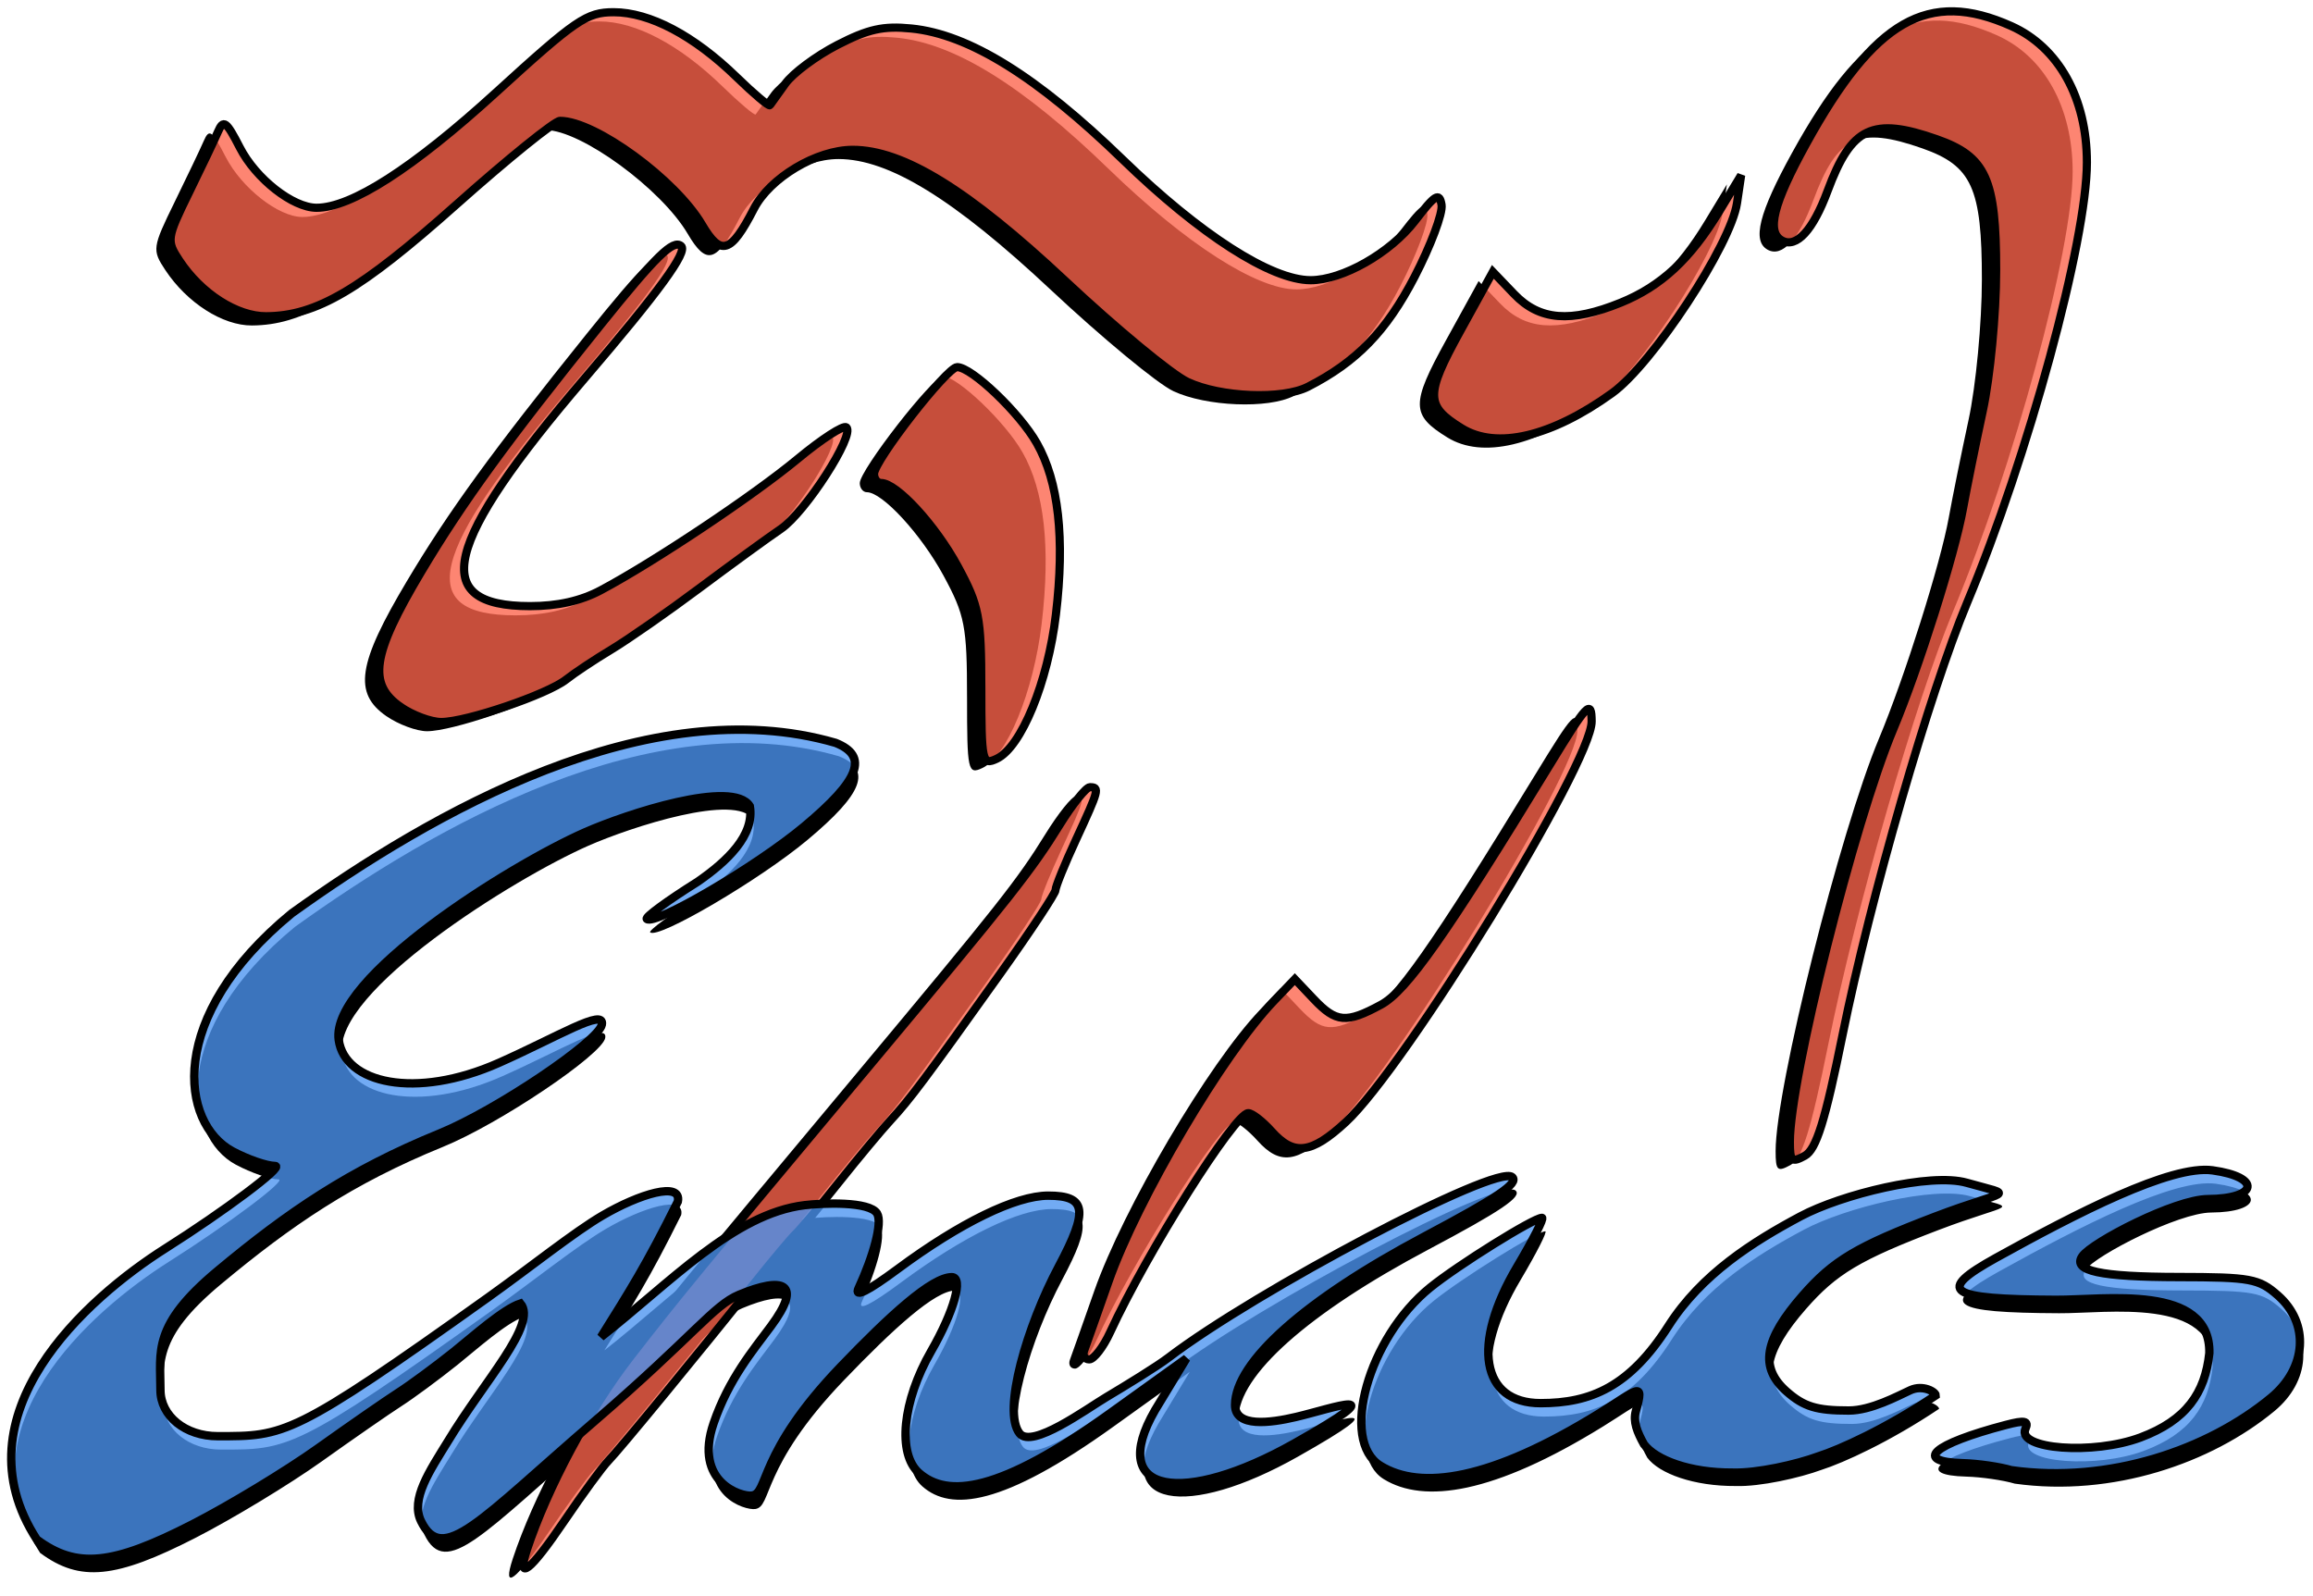
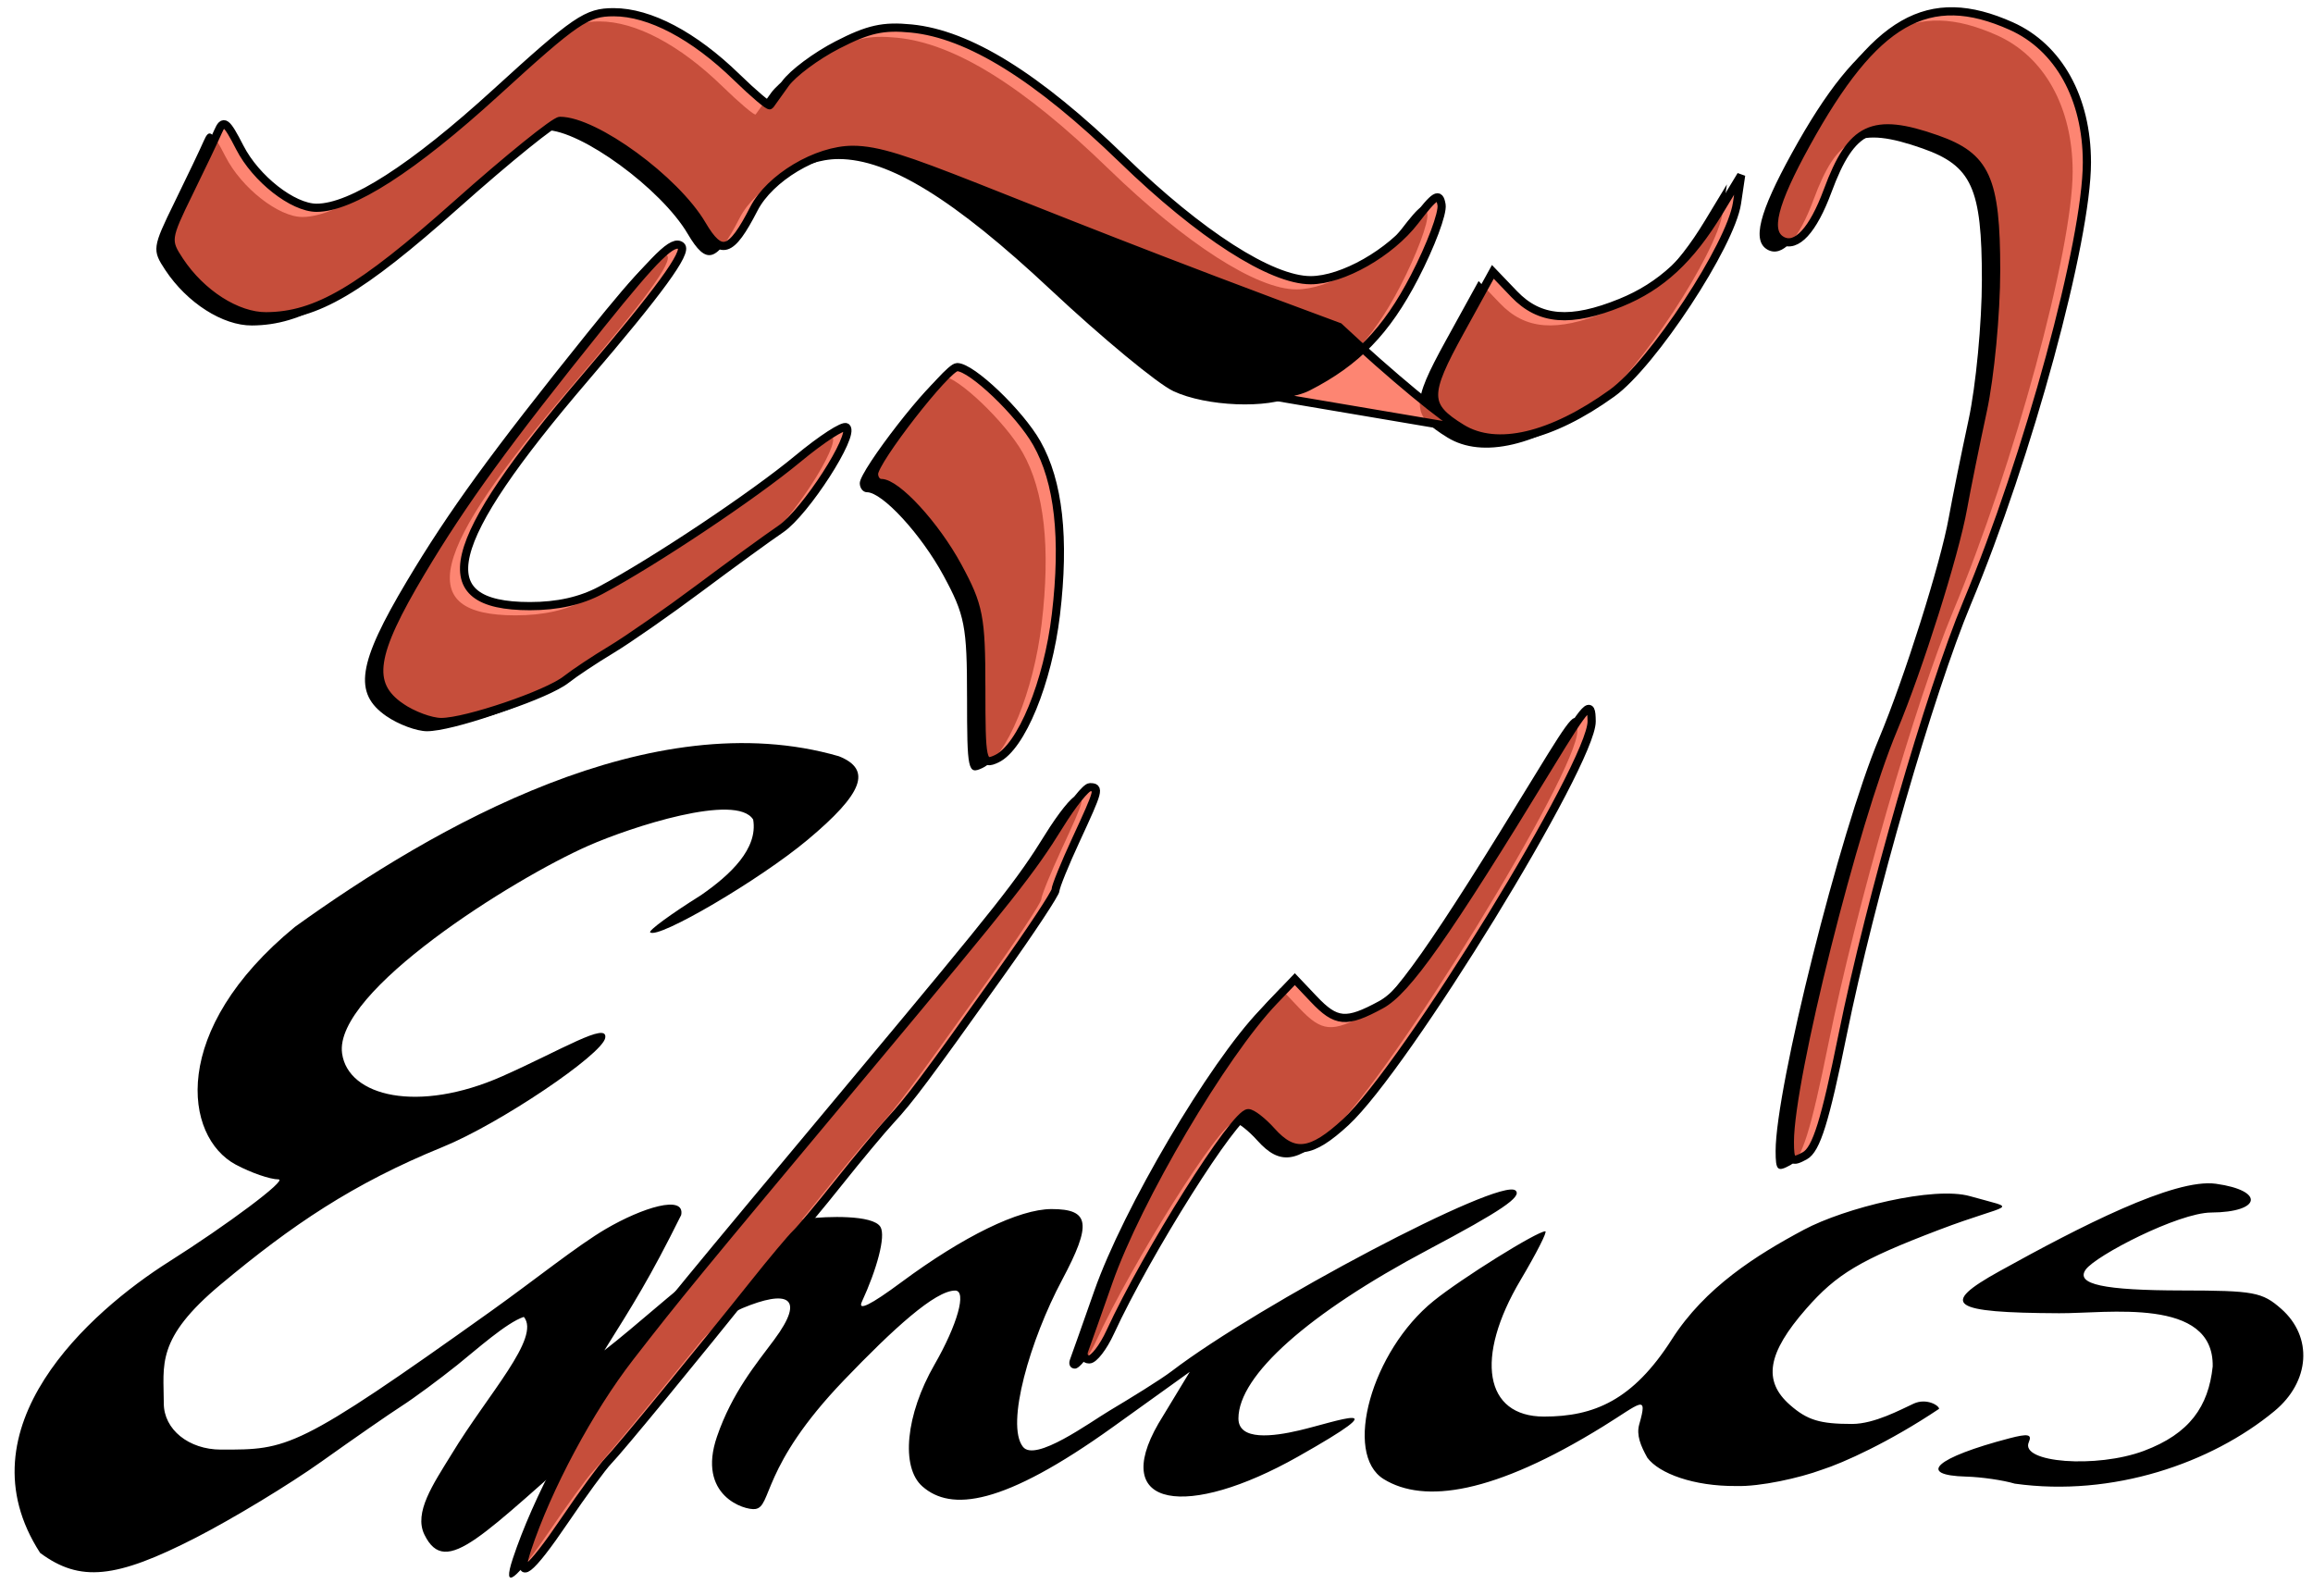
<svg xmlns="http://www.w3.org/2000/svg" xmlns:xlink="http://www.w3.org/1999/xlink" version="1.0" width="275.969" height="190.406" id="svg6706" style="display:inline">
  <defs id="defs6709">
    <linearGradient id="linearGradient2550">
      <stop id="stop2552" style="stop-color:#4c94f1;stop-opacity:0.784" offset="0" />
      <stop id="stop2554" style="stop-color:#4c94f1;stop-opacity:0.784" offset="1" />
    </linearGradient>
    <linearGradient id="linearGradient7896">
      <stop id="stop7898" style="stop-color:#fc644b;stop-opacity:0.784" offset="0" />
      <stop id="stop7900" style="stop-color:#fc644b;stop-opacity:0.784" offset="1" />
    </linearGradient>
    <linearGradient xlink:href="#linearGradient2550" id="linearGradient2556" x1="147.627" y1="92.098" x2="145.82" y2="203.602" gradientUnits="userSpaceOnUse" />
    <linearGradient xlink:href="#linearGradient7896" id="linearGradient2425" gradientUnits="userSpaceOnUse" gradientTransform="translate(-2.4002643e-7,-2.6398943e-6)" x1="147.522" y1="0.921" x2="147.129" y2="211.999" />
  </defs>
  <g transform="translate(5.344,-11.438)" id="layer2" style="display:inline">
    <path id="bg-emacs" d="M -0.547,196.729 C -10.238,181.784 5.397,167.93 14.809,161.975 c 6.963,-4.405 14.225,-9.823 13.071,-9.825 -0.997,-0.002 -3.285,-0.792 -5.086,-1.755 -6.218,-3.328 -7.956,-16.05 7.055,-28.376 16.709,-12.016 42.571,-26.817 64.901,-20.352 3.972,1.589 2.904,4.423 -3.766,9.995 -5.675,4.741 -17.793,11.857 -18.753,11.014 -0.233,-0.205 2.49,-2.198 6.052,-4.429 3.552,-2.452 6.827,-5.572 6.235,-9.025 -1.977,-3.218 -14.566,0.876 -19.658,3.118 -8.98,3.954 -30.42,17.397 -29.389,24.78 0.72,5.156 9.096,7.165 19.108,2.728 7.005,-3.105 12.66,-6.604 12.285,-4.567 -0.365,1.985 -12.575,10.227 -19.36,12.991 -10.774,4.389 -18.049,9.354 -26.51,16.409 -7.801,6.505 -6.795,9.586 -6.795,14.19 0,3.115 2.975,5.518 6.829,5.518 7.965,0 8.896,0.121 32.271,-16.564 5.162,-3.685 10.228,-7.763 13.654,-9.77 4.326,-2.535 9.463,-4.132 8.977,-1.655 -3.779,7.611 -5.746,10.679 -9.168,16.155 8.111,-6.332 15.841,-14.718 24.307,-15.73 2.101,-0.251 7.741,-0.495 8.636,0.996 0.667,1.112 -0.455,5.116 -2.214,8.923 -0.539,1.167 1.051,0.384 4.675,-2.302 7.441,-5.515 14.079,-8.751 17.952,-8.751 4.577,0 4.833,1.748 1.241,8.486 -3.757,7.049 -6.76,17.214 -4.651,19.884 1.466,1.857 7.967,-2.911 10.328,-4.319 2.423,-1.445 6.056,-3.672 7.441,-4.73 10.373,-7.92 39.162,-23.155 40.999,-21.536 0.824,0.727 -1.693,2.431 -10.451,7.077 -14.256,7.562 -22.599,14.985 -22.609,20.116 -0.006,2.71 4.174,2.152 7.264,1.427 4.407,-1.033 12.416,-3.968 -0.174,3.14 -13.16,7.43 -22.485,6.178 -16.634,-3.957 l 3.736,-6.164 -9.133,6.554 c -13.192,9.467 -19.356,10.108 -22.765,7.115 -2.612,-2.293 -1.991,-8.562 1.439,-14.527 2.747,-4.777 3.882,-8.842 2.468,-8.842 -2.386,0 -7.359,4.536 -13.27,10.697 -9.975,10.398 -8.541,15.101 -10.591,15.369 -1.26,0.165 -6.977,-1.594 -4.556,-8.641 1.808,-5.261 4.693,-8.687 6.822,-11.553 3.867,-5.203 1.48,-5.973 -3.79,-3.771 -3.056,1.277 -5.35,4.838 -17.153,15.014 -13.805,11.902 -18.199,17.32 -20.79,11.997 -1.273,-2.616 1.018,-5.974 3.234,-9.57 4.367,-7.216 10.688,-13.925 8.633,-16.401 -2.05,0.666 -5.701,3.947 -7.917,5.721 -2.216,1.773 -5.217,3.987 -6.669,4.918 -1.452,0.932 -5.758,3.916 -9.569,6.633 -3.811,2.716 -10.546,6.795 -14.967,9.063 -9.584,4.918 -13.836,5.338 -18.578,1.835 z M 159.756,187.915 c -4.885,-3.004 -1.45,-15.285 5.948,-21.264 3.328,-2.69 12.338,-8.307 13.325,-8.307 0.275,0 -1.054,2.615 -2.951,5.812 -5.51,9.28 -4.306,16.294 2.797,16.294 5.957,0 10.603,-1.935 15.248,-9.211 3.958,-6.2 10.077,-10.048 15.753,-13.08 4.885,-2.609 15.491,-5.238 19.837,-4.003 6.015,1.71 5.071,0.664 -3.766,4.035 -9.354,3.568 -12.152,5.234 -15.806,9.412 -4.628,5.293 -5.18,8.595 -1.914,11.462 2.059,1.807 3.568,2.268 7.415,2.264 2.657,-0.003 5.812,-1.725 7.335,-2.423 1.524,-0.698 3.035,0.213 3.035,0.62 -5.886,3.946 -11.448,6.459 -14.002,7.271 -2.614,0.966 -7.351,2.033 -10.235,1.938 -5.036,0.034 -9.161,-1.486 -10.574,-3.378 -0.796,-1.432 -1.327,-2.704 -0.963,-3.979 1.068,-3.739 0.165,-2.523 -4.285,0.23 -13.102,8.107 -21.407,9.253 -26.197,6.308 z m 75.293,0.539 c -1.385,-0.415 -3.991,-0.794 -5.792,-0.842 -5.999,-0.162 -3.637,-2.265 5.127,-4.565 2.247,-0.59 2.747,-0.49 2.33,0.463 -1.071,2.451 8.093,3.14 13.728,1.032 5.48,-2.05 7.707,-5.313 8.215,-10.061 0.168,-8.347 -12.616,-6.32 -18.32,-6.361 -12.981,-0.057 -14.344,-1.011 -7.143,-5.002 9.568,-5.302 20.882,-11.134 25.843,-10.446 5.861,0.812 5.426,3.397 -0.557,3.433 -3.929,0.023 -13.801,5.143 -14.976,6.812 -1.23,1.747 2.123,2.473 11.485,2.486 8.587,0.013 9.568,0.193 11.835,2.184 3.813,3.348 3.463,8.679 -0.801,12.208 -7.513,6.217 -19.301,10.287 -30.974,8.658 z" style="opacity:1;fill:#000000;display:inline" />
    <path id="bg-gnu" d="m 55.834,197.413 c 2.449,-7.381 7.447,-16.721 12.278,-22.945 5.711,-7.357 7.378,-9.386 28.69,-34.903 16.872,-20.202 19.223,-23.18 22.555,-28.568 1.543,-2.495 3.178,-4.537 3.633,-4.537 1.182,0 1.1,0.31 -1.633,6.215 -1.354,2.924 -2.461,5.645 -2.461,6.047 0,0.402 -2.976,4.904 -6.614,10.005 -8.988,12.604 -10.76,14.972 -13.082,17.484 -1.098,1.188 -3.853,4.494 -6.123,7.345 -2.27,2.852 -4.587,5.623 -5.15,6.159 -0.563,0.536 -2.796,3.198 -4.961,5.915 -6.691,8.397 -16.095,19.834 -17.432,21.201 -0.7,0.716 -3.044,3.917 -5.21,7.114 -4.161,6.143 -5.795,7.405 -4.488,3.467 z m 66.482,-23.765 c 0.223,-0.594 1.529,-4.284 2.903,-8.201 3.446,-9.821 13.662,-27.158 19.739,-33.495 l 2.486,-2.593 2.252,2.376 c 2.677,2.825 3.883,2.928 8.026,0.68 3.087,-1.675 7.696,-8.221 20.102,-28.549 4.551,-7.457 5.012,-7.939 5.035,-5.265 0.042,4.981 -22.215,41.254 -29.345,47.825 -4.117,3.795 -6.188,4.048 -8.847,1.08 -1.065,-1.188 -2.315,-2.16 -2.779,-2.159 -1.621,0.003 -12.083,16.599 -16.477,26.139 -0.821,1.782 -1.944,3.241 -2.496,3.241 -0.552,0 -0.821,-0.486 -0.599,-1.08 z m 84.193,-24.888 c 0,-7.49 7.663,-38.068 12.334,-49.214 3.045,-7.266 7.335,-20.847 8.326,-26.357 0.427,-2.376 1.491,-7.626 2.363,-11.666 0.872,-4.04 1.586,-11.563 1.587,-16.718 0.002,-10.935 -1.203,-13.59 -7.105,-15.663 -7.627,-2.679 -10.168,-1.473 -13.002,6.173 -1.742,4.701 -3.724,6.856 -5.444,5.923 -1.896,-1.029 -1.054,-4.388 2.9,-11.565 8.14,-14.776 14.559,-18.457 24.458,-14.023 5.653,2.532 9.022,8.604 9.022,16.262 0,9.334 -7.019,35.141 -14.283,52.512 -4.476,10.704 -11.567,35.301 -14.855,51.528 -2.1,10.364 -3.151,13.732 -4.519,14.482 -1.575,0.863 -1.782,0.668 -1.782,-1.673 z M 110.035,94.608 c -7.1e-4,-8.465 -0.259,-9.796 -2.813,-14.505 -2.665,-4.915 -7.282,-9.938 -9.134,-9.938 -0.468,0 -0.85,-0.49 -0.85,-1.089 0,-1.558 8.701,-12.737 9.914,-12.737 1.739,0 7.457,5.457 9.507,9.074 2.606,4.596 3.358,11.338 2.28,20.435 -0.96,8.101 -4.14,15.844 -7.072,17.221 -1.732,0.814 -1.831,0.358 -1.831,-8.46 z m -69.268,2.283 c -3.977,-2.746 -3.446,-6.261 2.44,-16.128 4.971,-8.333 10.094,-15.38 21.439,-29.49 6.601,-8.21 8.638,-10.203 9.58,-9.376 0.799,0.702 -2.619,5.39 -11.474,15.737 -16.94,19.794 -18.734,27.221 -6.576,27.221 3.305,0 6.059,-0.617 8.461,-1.895 6.36,-3.385 18.204,-11.286 23.507,-15.684 2.849,-2.362 5.457,-4.05 5.796,-3.753 1.045,0.918 -4.907,10.148 -7.817,12.122 -1.512,1.025 -5.874,4.198 -9.694,7.049 -3.82,2.852 -8.564,6.157 -10.541,7.345 -1.977,1.188 -4.4,2.797 -5.384,3.575 -2.248,1.778 -11.921,5.067 -14.901,5.067 -1.232,0 -3.408,-0.806 -4.834,-1.791 z M 167.359,63.639 c -4.355,-2.678 -4.376,-3.983 -0.193,-11.577 l 3.906,-7.09 2.548,2.658 c 3.024,3.154 6.726,3.451 12.709,1.02 4.808,-1.954 8.304,-5.194 11.752,-10.892 l 2.615,-4.321 -0.494,3.335 c -0.738,4.983 -10.09,19.207 -14.904,22.67 -7.26,5.223 -13.787,6.749 -17.939,4.197 z m -32.712,-5.536 c -1.895,-0.889 -8.48,-6.333 -14.634,-12.098 -11.533,-10.805 -19.306,-15.592 -25.319,-15.592 -4.3,0 -9.891,3.335 -11.79,7.033 -2.745,5.344 -3.95,5.711 -6.197,1.889 -3.156,-5.369 -12.747,-12.378 -16.936,-12.378 -0.628,0 -6.188,4.491 -12.355,9.98 -11.483,10.222 -16.719,13.297 -22.702,13.333 -3.491,0.021 -7.744,-2.699 -10.336,-6.611 -1.587,-2.394 -1.546,-2.692 1.095,-8.082 1.508,-3.078 3.079,-6.374 3.491,-7.324 0.652,-1.504 0.991,-1.258 2.608,1.893 1.911,3.723 6.321,7.181 9.157,7.181 4.151,0 11.505,-4.725 21.399,-13.748 9.555,-8.714 10.83,-9.584 14.048,-9.584 4.294,0 9.556,2.776 14.656,7.732 2.069,2.011 3.862,3.524 3.984,3.363 0.122,-0.161 0.945,-1.311 1.83,-2.555 0.885,-1.244 3.686,-3.331 6.225,-4.637 3.687,-1.897 5.463,-2.291 8.822,-1.959 6.849,0.678 15.01,5.739 25.223,15.642 9.23,8.95 17.701,14.387 22.415,14.387 3.794,0 9.502,-3.242 12.441,-7.067 2.423,-3.152 2.918,-3.453 3.178,-1.93 0.17,0.993 -1.284,4.872 -3.23,8.621 -3.36,6.472 -6.912,10.13 -12.713,13.092 -3.05,1.557 -10.438,1.258 -14.361,-0.581 z" style="opacity:1;fill:#000000;display:inline" />
  </g>
  <g transform="translate(5.344,-11.438)" id="layer3" style="display:inline">
-     <path id="gnu" d="m 57.535,196.313 c 2.449,-7.381 7.447,-16.721 12.278,-22.945 5.711,-7.357 7.378,-9.386 28.69,-34.903 16.872,-20.202 19.223,-23.18 22.555,-28.568 1.543,-2.495 3.178,-4.537 3.633,-4.537 1.182,0 1.1,0.31 -1.633,6.215 -1.354,2.924 -2.461,5.645 -2.461,6.047 0,0.402 -2.976,4.904 -6.614,10.005 -8.988,12.604 -10.76,14.972 -13.082,17.484 -1.098,1.188 -3.853,4.494 -6.123,7.345 -2.27,2.852 -4.587,5.623 -5.15,6.159 -0.563,0.536 -2.796,3.198 -4.961,5.915 -6.691,8.397 -16.095,19.834 -17.432,21.201 -0.7,0.716 -3.044,3.917 -5.21,7.114 -4.161,6.143 -5.795,7.405 -4.488,3.467 z m 66.482,-23.765 c 0.223,-0.594 1.529,-4.284 2.903,-8.201 3.446,-9.821 13.662,-27.158 19.739,-33.495 l 2.486,-2.593 2.252,2.376 c 2.677,2.825 3.883,2.928 8.026,0.68 3.087,-1.675 7.696,-8.221 20.102,-28.549 4.551,-7.457 5.012,-7.94 5.035,-5.265 0.042,4.981 -22.215,41.254 -29.345,47.825 -4.117,3.795 -6.188,4.048 -8.847,1.08 -1.065,-1.188 -2.315,-2.16 -2.779,-2.159 -1.621,0.003 -12.083,16.599 -16.477,26.139 -0.821,1.782 -1.944,3.241 -2.496,3.241 -0.552,0 -0.821,-0.486 -0.599,-1.08 z m 84.193,-24.888 c 0,-7.49 7.663,-38.068 12.334,-49.214 3.045,-7.266 7.335,-20.847 8.326,-26.357 0.427,-2.376 1.491,-7.626 2.363,-11.666 0.872,-4.04 1.586,-11.563 1.587,-16.718 0.002,-10.935 -1.203,-13.59 -7.105,-15.663 -7.627,-2.679 -10.168,-1.473 -13.002,6.173 -1.742,4.701 -3.724,6.856 -5.444,5.923 -1.896,-1.029 -1.054,-4.388 2.9,-11.565 8.14,-14.776 14.559,-18.457 24.458,-14.023 5.653,2.532 9.022,8.604 9.022,16.262 0,9.334 -7.019,35.141 -14.283,52.512 -4.476,10.704 -11.567,35.301 -14.855,51.528 -2.1,10.364 -3.151,13.732 -4.519,14.482 -1.575,0.863 -1.782,0.668 -1.782,-1.673 z M 111.736,93.508 c -7.1e-4,-8.465 -0.259,-9.796 -2.813,-14.505 -2.665,-4.915 -7.282,-9.938 -9.134,-9.938 -0.468,0 -0.85,-0.49 -0.85,-1.089 0,-1.558 8.701,-12.737 9.914,-12.737 1.739,0 7.457,5.457 9.507,9.074 2.606,4.596 3.358,11.338 2.28,20.435 -0.96,8.101 -4.14,15.844 -7.072,17.221 -1.732,0.814 -1.831,0.358 -1.831,-8.46 z M 42.468,95.791 c -3.977,-2.746 -3.446,-6.261 2.44,-16.128 4.971,-8.333 10.094,-15.38 21.439,-29.49 6.601,-8.21 8.638,-10.203 9.58,-9.376 0.799,0.702 -2.619,5.39 -11.474,15.737 -16.94,19.794 -18.734,27.221 -6.576,27.221 3.305,0 6.059,-0.617 8.461,-1.895 6.36,-3.385 18.204,-11.286 23.507,-15.684 2.849,-2.362 5.457,-4.05 5.796,-3.753 1.045,0.918 -4.907,10.148 -7.817,12.122 -1.512,1.025 -5.874,4.198 -9.694,7.049 -3.82,2.852 -8.564,6.157 -10.541,7.345 -1.977,1.188 -4.4,2.797 -5.384,3.575 C 59.955,94.294 50.282,97.582 47.302,97.582 c -1.232,0 -3.408,-0.806 -4.834,-1.791 z M 169.059,62.54 c -4.355,-2.678 -4.376,-3.983 -0.193,-11.577 l 3.906,-7.09 2.548,2.658 c 3.024,3.154 6.726,3.451 12.709,1.02 4.808,-1.954 8.304,-5.194 11.752,-10.892 l 2.615,-4.321 -0.494,3.335 c -0.738,4.983 -10.09,19.207 -14.904,22.67 -7.26,5.223 -13.787,6.749 -17.939,4.197 z m -32.712,-5.536 c -1.895,-0.889 -8.48,-6.333 -14.634,-12.098 C 110.18,34.1 102.408,29.314 96.394,29.314 c -4.3,0 -9.891,3.335 -11.79,7.033 -2.745,5.344 -3.95,5.711 -6.197,1.889 C 75.251,32.866 65.66,25.857 61.471,25.857 c -0.628,0 -6.188,4.491 -12.355,9.98 -11.483,10.222 -16.719,13.297 -22.702,13.333 -3.491,0.021 -7.744,-2.699 -10.336,-6.611 -1.587,-2.394 -1.546,-2.692 1.095,-8.082 1.508,-3.078 3.079,-6.374 3.491,-7.324 0.652,-1.504 0.991,-1.258 2.608,1.893 1.911,3.723 6.321,7.181 9.157,7.181 4.151,0 11.505,-4.725 21.399,-13.748 9.555,-8.714 10.83,-9.584 14.048,-9.584 4.294,0 9.556,2.776 14.656,7.732 2.069,2.011 3.862,3.524 3.984,3.363 0.122,-0.161 0.945,-1.311 1.83,-2.555 0.885,-1.244 3.686,-3.331 6.225,-4.637 3.687,-1.897 5.463,-2.291 8.822,-1.959 6.849,0.678 15.01,5.739 25.223,15.642 9.23,8.95 17.701,14.387 22.415,14.387 3.794,0 9.502,-3.242 12.441,-7.067 2.423,-3.152 2.918,-3.453 3.178,-1.93 0.17,0.993 -1.284,4.872 -3.23,8.621 -3.36,6.472 -6.912,10.13 -12.713,13.092 -3.05,1.557 -10.438,1.258 -14.361,-0.581 z" style="fill:url(#linearGradient2425);fill-opacity:1;stroke:#000000;stroke-width:0.977" />
-     <path id="emacs" d="M -0.947,195.128 C -10.638,180.184 4.997,166.329 14.409,160.375 c 6.963,-4.405 14.225,-9.823 13.071,-9.825 -0.997,-0.002 -3.285,-0.792 -5.086,-1.755 -6.218,-3.328 -7.956,-16.05 7.055,-28.376 16.709,-12.016 42.571,-26.817 64.901,-20.352 3.972,1.589 2.904,4.423 -3.766,9.995 -5.675,4.741 -17.793,11.857 -18.753,11.014 -0.233,-0.205 2.49,-2.198 6.052,-4.429 3.552,-2.452 6.827,-5.572 6.235,-9.025 -1.977,-3.218 -14.566,0.876 -19.658,3.118 -8.98,3.954 -30.42,17.397 -29.389,24.78 0.72,5.156 9.096,7.165 19.108,2.728 7.005,-3.105 12.66,-6.604 12.285,-4.567 -0.365,1.985 -12.575,10.227 -19.36,12.991 -10.774,4.389 -18.049,9.354 -26.51,16.409 -7.801,6.505 -6.795,9.586 -6.795,14.19 0,3.115 2.975,5.518 6.829,5.518 7.965,0 8.896,0.121 32.271,-16.564 5.162,-3.685 10.228,-7.763 13.654,-9.77 4.326,-2.535 9.463,-4.132 8.977,-1.655 -3.779,7.611 -5.746,10.679 -9.168,16.155 8.111,-6.332 15.841,-14.718 24.307,-15.73 2.101,-0.251 7.741,-0.495 8.636,0.996 0.667,1.112 -0.455,5.116 -2.214,8.923 -0.539,1.167 1.051,0.384 4.675,-2.302 7.441,-5.515 14.079,-8.751 17.952,-8.751 4.577,0 4.833,1.748 1.241,8.486 -3.757,7.049 -6.76,17.214 -4.651,19.884 1.466,1.857 7.967,-2.911 10.328,-4.319 2.423,-1.445 6.056,-3.672 7.441,-4.73 10.373,-7.92 39.162,-23.155 40.999,-21.536 0.824,0.727 -1.693,2.431 -10.451,7.077 -14.256,7.562 -22.599,14.985 -22.609,20.116 -0.006,2.71 4.174,2.152 7.264,1.427 4.407,-1.033 12.416,-3.968 -0.174,3.14 -13.16,7.43 -22.485,6.178 -16.634,-3.957 l 3.736,-6.164 -9.133,6.554 c -13.192,9.467 -19.356,10.108 -22.765,7.115 -2.612,-2.293 -1.991,-8.562 1.439,-14.527 2.747,-4.777 3.882,-8.842 2.468,-8.842 -2.386,0 -7.359,4.536 -13.27,10.697 -9.975,10.398 -8.541,15.101 -10.591,15.369 -1.26,0.165 -6.977,-1.594 -4.556,-8.641 1.808,-5.261 4.693,-8.687 6.822,-11.553 3.867,-5.203 1.48,-5.973 -3.79,-3.771 -3.056,1.277 -5.35,4.838 -17.153,15.014 -13.805,11.902 -18.199,17.32 -20.79,11.997 -1.273,-2.616 1.018,-5.974 3.234,-9.57 4.367,-7.216 10.688,-13.925 8.633,-16.401 -2.05,0.666 -5.701,3.947 -7.917,5.721 -2.216,1.773 -5.217,3.987 -6.669,4.918 -1.452,0.932 -5.758,3.916 -9.569,6.633 -3.811,2.716 -10.546,6.795 -14.967,9.063 -9.584,4.918 -13.836,5.338 -18.578,1.835 z M 159.357,186.314 c -4.885,-3.004 -1.45,-15.285 5.948,-21.264 3.328,-2.69 12.338,-8.307 13.325,-8.307 0.275,0 -1.054,2.615 -2.951,5.812 -5.51,9.28 -4.306,16.294 2.797,16.294 5.957,0 10.603,-1.935 15.248,-9.211 3.958,-6.2 10.077,-10.048 15.753,-13.08 4.885,-2.609 15.491,-5.238 19.837,-4.003 6.015,1.71 5.071,0.664 -3.766,4.035 -9.354,3.568 -12.152,5.234 -15.806,9.412 -4.628,5.293 -5.18,8.595 -1.914,11.462 2.059,1.807 3.568,2.268 7.415,2.264 2.657,-0.003 5.812,-1.725 7.335,-2.423 1.524,-0.698 3.035,0.213 3.035,0.62 -5.886,3.946 -11.448,6.459 -14.002,7.271 -2.614,0.966 -7.351,2.033 -10.235,1.938 -5.036,0.034 -9.161,-1.486 -10.574,-3.378 -0.796,-1.432 -1.327,-2.704 -0.963,-3.979 1.068,-3.739 0.165,-2.523 -4.285,0.23 -13.102,8.107 -21.407,9.253 -26.197,6.308 z m 75.293,0.539 c -1.385,-0.415 -3.991,-0.794 -5.792,-0.842 -5.999,-0.162 -3.637,-2.265 5.127,-4.565 2.247,-0.59 2.747,-0.49 2.33,0.463 -1.071,2.451 8.093,3.14 13.728,1.032 5.48,-2.05 7.707,-5.313 8.215,-10.061 0.168,-8.347 -12.616,-6.32 -18.32,-6.361 -12.981,-0.057 -14.344,-1.011 -7.143,-5.002 9.568,-5.302 20.882,-11.134 25.843,-10.446 5.861,0.812 5.426,3.397 -0.557,3.433 -3.929,0.023 -13.801,5.143 -14.976,6.812 -1.23,1.747 2.123,2.473 11.485,2.486 8.587,0.013 9.568,0.193 11.835,2.184 3.813,3.348 3.463,8.679 -0.801,12.208 -7.513,6.217 -19.301,10.287 -30.974,8.658 z" style="opacity:1;fill:url(#linearGradient2556);fill-opacity:1;stroke:#000000;display:inline" />
+     <path id="gnu" d="m 57.535,196.313 c 2.449,-7.381 7.447,-16.721 12.278,-22.945 5.711,-7.357 7.378,-9.386 28.69,-34.903 16.872,-20.202 19.223,-23.18 22.555,-28.568 1.543,-2.495 3.178,-4.537 3.633,-4.537 1.182,0 1.1,0.31 -1.633,6.215 -1.354,2.924 -2.461,5.645 -2.461,6.047 0,0.402 -2.976,4.904 -6.614,10.005 -8.988,12.604 -10.76,14.972 -13.082,17.484 -1.098,1.188 -3.853,4.494 -6.123,7.345 -2.27,2.852 -4.587,5.623 -5.15,6.159 -0.563,0.536 -2.796,3.198 -4.961,5.915 -6.691,8.397 -16.095,19.834 -17.432,21.201 -0.7,0.716 -3.044,3.917 -5.21,7.114 -4.161,6.143 -5.795,7.405 -4.488,3.467 z m 66.482,-23.765 c 0.223,-0.594 1.529,-4.284 2.903,-8.201 3.446,-9.821 13.662,-27.158 19.739,-33.495 l 2.486,-2.593 2.252,2.376 c 2.677,2.825 3.883,2.928 8.026,0.68 3.087,-1.675 7.696,-8.221 20.102,-28.549 4.551,-7.457 5.012,-7.94 5.035,-5.265 0.042,4.981 -22.215,41.254 -29.345,47.825 -4.117,3.795 -6.188,4.048 -8.847,1.08 -1.065,-1.188 -2.315,-2.16 -2.779,-2.159 -1.621,0.003 -12.083,16.599 -16.477,26.139 -0.821,1.782 -1.944,3.241 -2.496,3.241 -0.552,0 -0.821,-0.486 -0.599,-1.08 z m 84.193,-24.888 c 0,-7.49 7.663,-38.068 12.334,-49.214 3.045,-7.266 7.335,-20.847 8.326,-26.357 0.427,-2.376 1.491,-7.626 2.363,-11.666 0.872,-4.04 1.586,-11.563 1.587,-16.718 0.002,-10.935 -1.203,-13.59 -7.105,-15.663 -7.627,-2.679 -10.168,-1.473 -13.002,6.173 -1.742,4.701 -3.724,6.856 -5.444,5.923 -1.896,-1.029 -1.054,-4.388 2.9,-11.565 8.14,-14.776 14.559,-18.457 24.458,-14.023 5.653,2.532 9.022,8.604 9.022,16.262 0,9.334 -7.019,35.141 -14.283,52.512 -4.476,10.704 -11.567,35.301 -14.855,51.528 -2.1,10.364 -3.151,13.732 -4.519,14.482 -1.575,0.863 -1.782,0.668 -1.782,-1.673 z M 111.736,93.508 c -7.1e-4,-8.465 -0.259,-9.796 -2.813,-14.505 -2.665,-4.915 -7.282,-9.938 -9.134,-9.938 -0.468,0 -0.85,-0.49 -0.85,-1.089 0,-1.558 8.701,-12.737 9.914,-12.737 1.739,0 7.457,5.457 9.507,9.074 2.606,4.596 3.358,11.338 2.28,20.435 -0.96,8.101 -4.14,15.844 -7.072,17.221 -1.732,0.814 -1.831,0.358 -1.831,-8.46 z M 42.468,95.791 c -3.977,-2.746 -3.446,-6.261 2.44,-16.128 4.971,-8.333 10.094,-15.38 21.439,-29.49 6.601,-8.21 8.638,-10.203 9.58,-9.376 0.799,0.702 -2.619,5.39 -11.474,15.737 -16.94,19.794 -18.734,27.221 -6.576,27.221 3.305,0 6.059,-0.617 8.461,-1.895 6.36,-3.385 18.204,-11.286 23.507,-15.684 2.849,-2.362 5.457,-4.05 5.796,-3.753 1.045,0.918 -4.907,10.148 -7.817,12.122 -1.512,1.025 -5.874,4.198 -9.694,7.049 -3.82,2.852 -8.564,6.157 -10.541,7.345 -1.977,1.188 -4.4,2.797 -5.384,3.575 C 59.955,94.294 50.282,97.582 47.302,97.582 c -1.232,0 -3.408,-0.806 -4.834,-1.791 z M 169.059,62.54 c -4.355,-2.678 -4.376,-3.983 -0.193,-11.577 l 3.906,-7.09 2.548,2.658 c 3.024,3.154 6.726,3.451 12.709,1.02 4.808,-1.954 8.304,-5.194 11.752,-10.892 l 2.615,-4.321 -0.494,3.335 c -0.738,4.983 -10.09,19.207 -14.904,22.67 -7.26,5.223 -13.787,6.749 -17.939,4.197 z c -1.895,-0.889 -8.48,-6.333 -14.634,-12.098 C 110.18,34.1 102.408,29.314 96.394,29.314 c -4.3,0 -9.891,3.335 -11.79,7.033 -2.745,5.344 -3.95,5.711 -6.197,1.889 C 75.251,32.866 65.66,25.857 61.471,25.857 c -0.628,0 -6.188,4.491 -12.355,9.98 -11.483,10.222 -16.719,13.297 -22.702,13.333 -3.491,0.021 -7.744,-2.699 -10.336,-6.611 -1.587,-2.394 -1.546,-2.692 1.095,-8.082 1.508,-3.078 3.079,-6.374 3.491,-7.324 0.652,-1.504 0.991,-1.258 2.608,1.893 1.911,3.723 6.321,7.181 9.157,7.181 4.151,0 11.505,-4.725 21.399,-13.748 9.555,-8.714 10.83,-9.584 14.048,-9.584 4.294,0 9.556,2.776 14.656,7.732 2.069,2.011 3.862,3.524 3.984,3.363 0.122,-0.161 0.945,-1.311 1.83,-2.555 0.885,-1.244 3.686,-3.331 6.225,-4.637 3.687,-1.897 5.463,-2.291 8.822,-1.959 6.849,0.678 15.01,5.739 25.223,15.642 9.23,8.95 17.701,14.387 22.415,14.387 3.794,0 9.502,-3.242 12.441,-7.067 2.423,-3.152 2.918,-3.453 3.178,-1.93 0.17,0.993 -1.284,4.872 -3.23,8.621 -3.36,6.472 -6.912,10.13 -12.713,13.092 -3.05,1.557 -10.438,1.258 -14.361,-0.581 z" style="fill:url(#linearGradient2425);fill-opacity:1;stroke:#000000;stroke-width:0.977" />
  </g>
</svg>